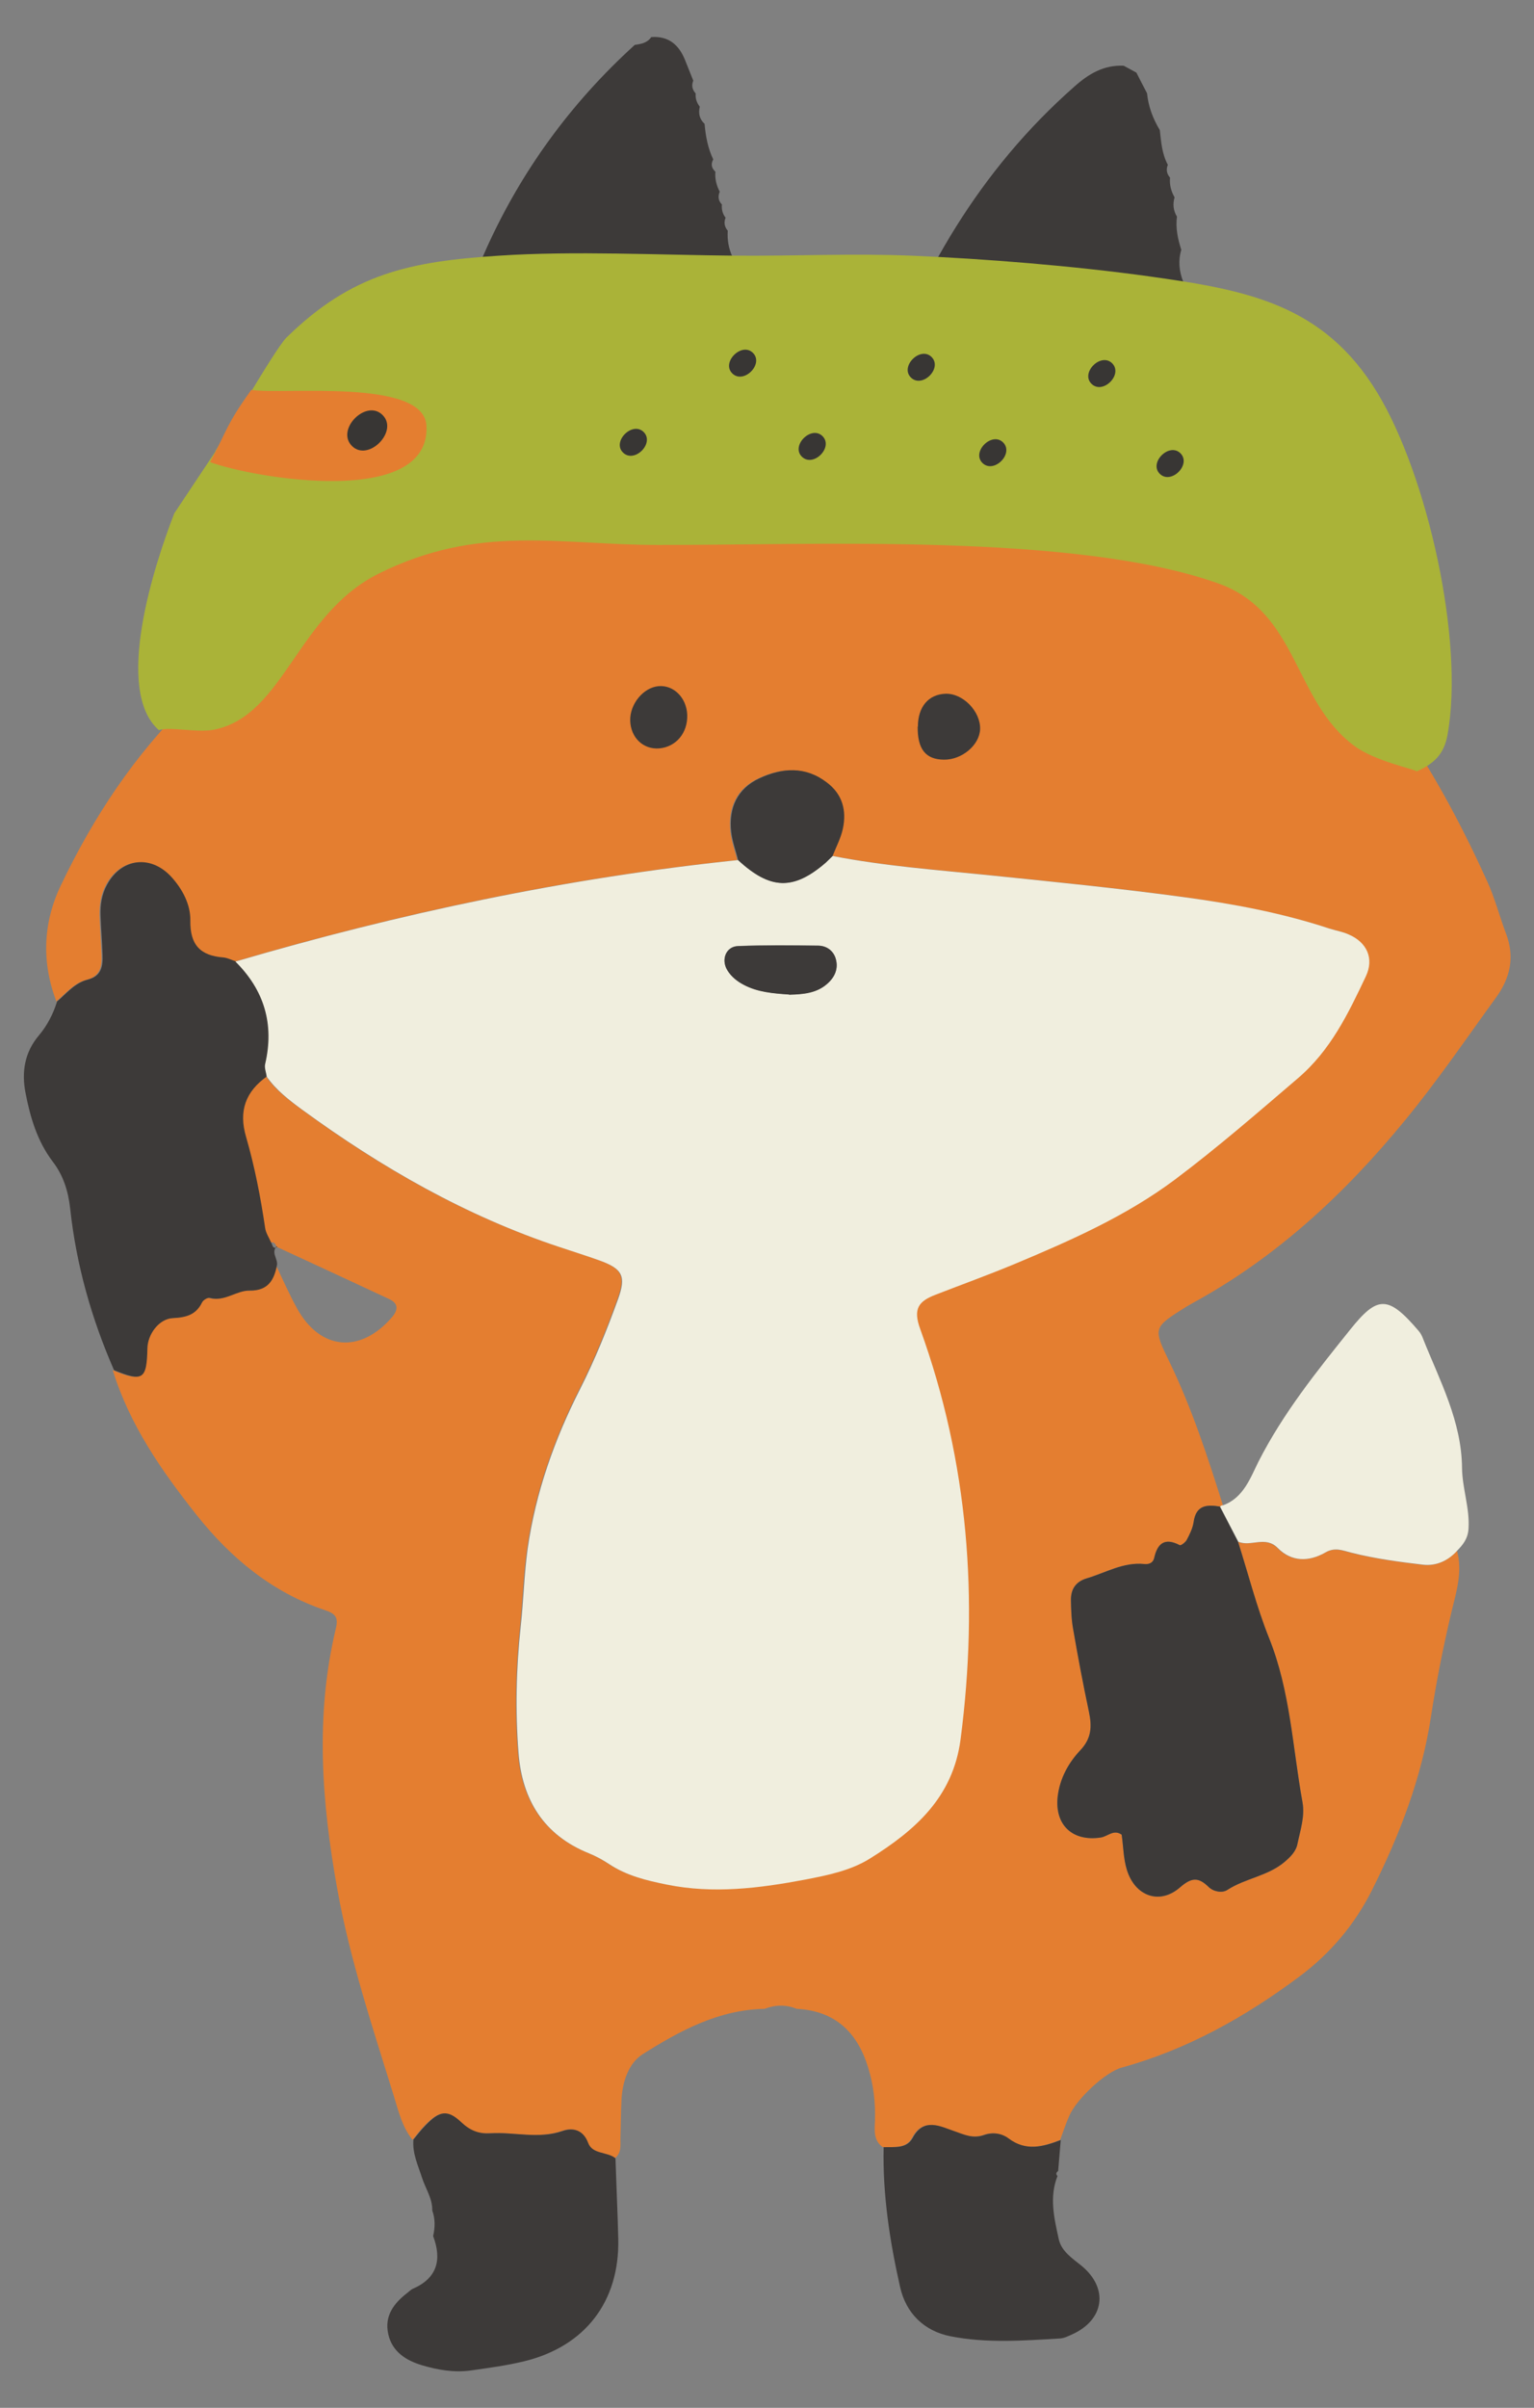
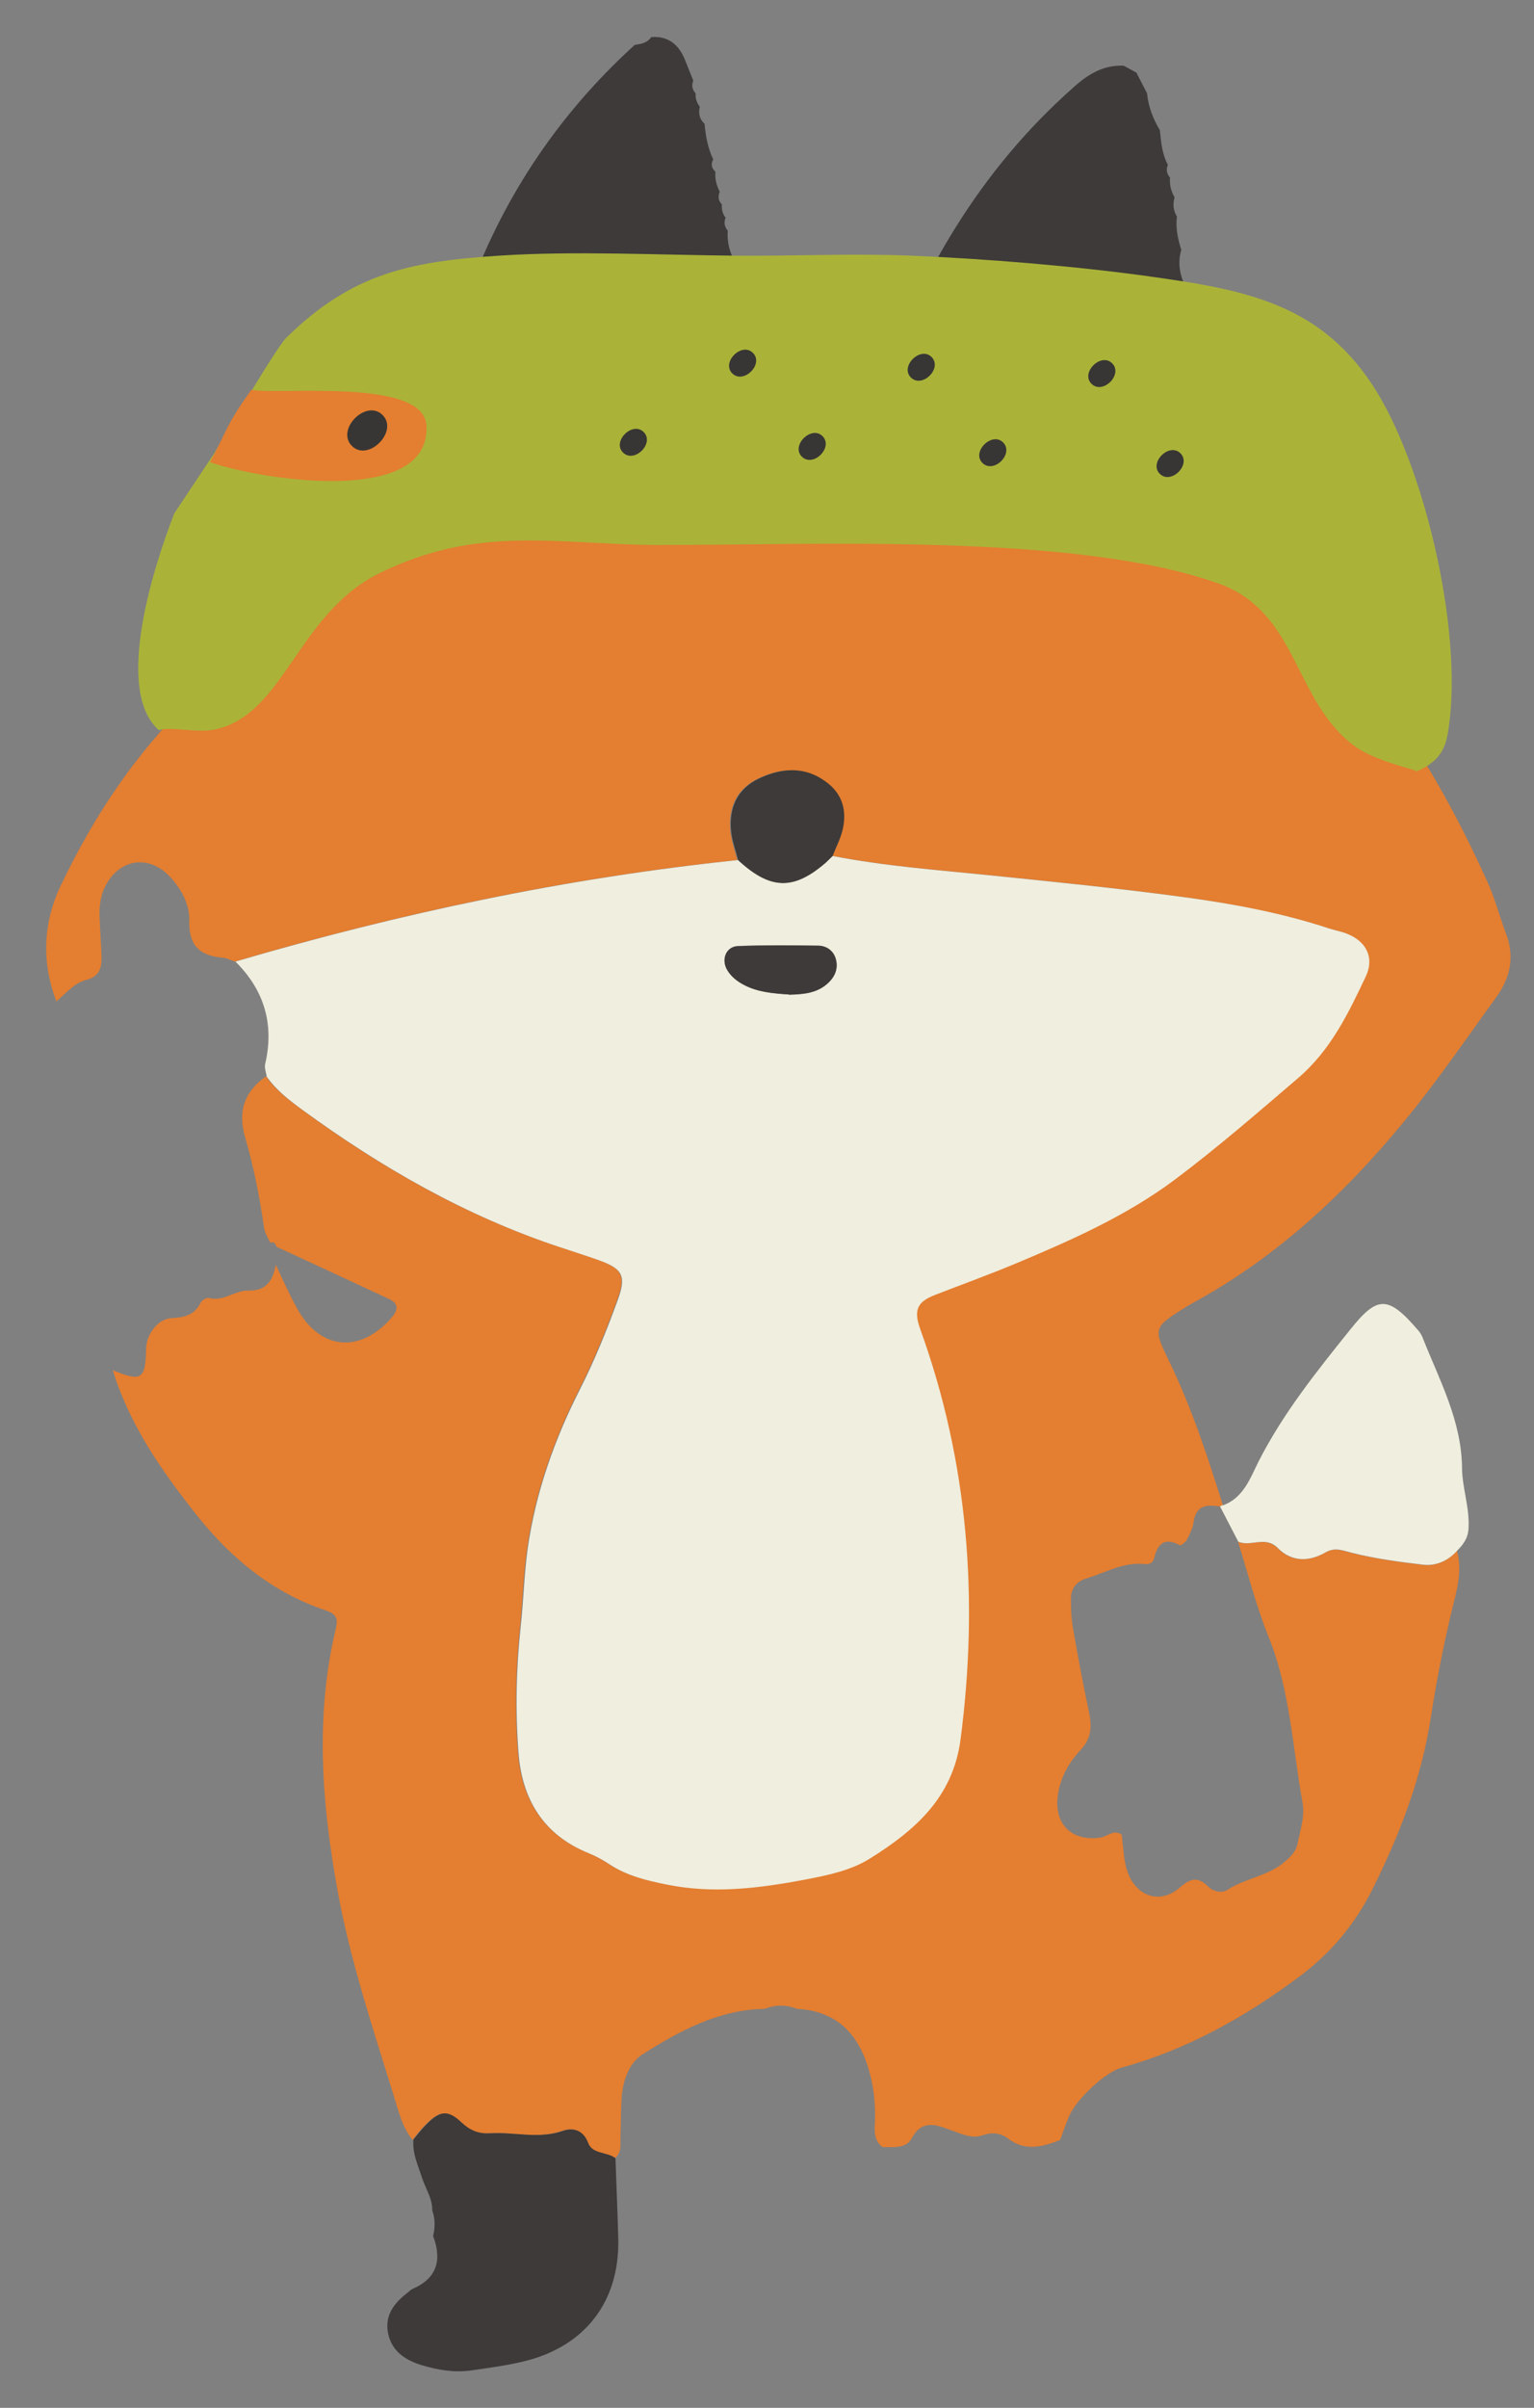
<svg xmlns="http://www.w3.org/2000/svg" id="_レイヤー_1" data-name="レイヤー 1" viewBox="0 0 70.76 111.03">
  <rect x="0" y="0" width="70.76" height="111.03" fill="#808080" stroke="none" />
  <defs>
    <style>
      .cls-1 {
        fill: #e47e30;
      }

      .cls-2 {
        fill: #383634;
      }

      .cls-3 {
        fill: #3d3a39;
      }

      .cls-4 {
        fill: #aab338;
      }

      .cls-5 {
        fill: #f0eede;
      }
    </style>
  </defs>
  <path class="cls-1" d="M2.61,46.2c-.7-1.81-.63-3.64.19-5.36,1.51-3.17,3.42-6.06,5.96-8.53,2.68-2.6,5.25-5.32,7.99-7.87.84-.78,1.71-1.52,2.84-1.88.34,1.07.47,1.16,1.42,1.01.2-.03.39-.09.58-.14,3.76-1.03,7.33-2.65,11.11-3.62.93-.24,1.46-.82,1.49-1.81,2.09.04,4.18.07,6.27.11l.06.06c0,.15,0,.3.03.45.15,1.33.15,1.36,1.44,1.69.86.22,1.78.28,2.61.59,2.51.95,5.15,1.51,7.6,2.65.35.17.76.22,1.13.35.75.27,1.25-.02,1.57-.7,1.5.7,2.4,2.07,3.51,3.2.42.43.79.91,1.23,1.31,4.02,3.61,6.77,8.09,8.97,12.95.35.77.56,1.6.86,2.39.41,1.08.2,2.04-.47,2.96-1.38,1.9-2.7,3.84-4.19,5.65-2.78,3.39-5.94,6.33-9.82,8.44-.09.05-.17.1-.26.15-1.56.98-1.55.97-.77,2.58,1.02,2.12,1.75,4.35,2.45,6.58-.06,0-.1.02-.14.06-.6-.1-1.1-.07-1.21.71-.04.29-.18.57-.32.83-.06.11-.27.27-.32.24-.68-.36-1.02-.09-1.18.59-.05.23-.23.31-.45.28-.97-.1-1.78.39-2.66.66-.51.15-.74.49-.73.99,0,.45.02.9.1,1.34.22,1.28.46,2.55.73,3.82.14.67.13,1.23-.4,1.78-.54.58-.94,1.3-1.04,2.12-.16,1.32.68,2.1,1.99,1.9.31-.05.59-.39.96-.13.08.55.08,1.11.24,1.62.37,1.21,1.51,1.63,2.44.82.55-.48.86-.49,1.34-.02.22.21.62.28.85.13.83-.54,1.87-.64,2.64-1.29.27-.23.53-.48.6-.84.13-.63.35-1.27.23-1.92-.46-2.54-.57-5.15-1.55-7.59-.58-1.43-.96-2.94-1.42-4.41.58.24,1.25-.29,1.82.29.63.64,1.44.64,2.19.21.45-.26.78-.1,1.22.01,1.08.27,2.19.42,3.29.55.61.07,1.16-.18,1.58-.65.26.96-.03,1.89-.25,2.79-.38,1.6-.7,3.21-.95,4.84-.43,2.84-1.45,5.48-2.73,8.03-.8,1.59-1.92,2.91-3.34,3.97-2.49,1.86-5.18,3.37-8.2,4.2-.74.2-2.08,1.44-2.42,2.23-.16.36-.28.74-.42,1.11-.81.31-1.61.54-2.4-.07-.33-.25-.75-.3-1.14-.16-.52.18-.91-.02-1.4-.19-.59-.2-1.38-.64-1.89.32-.28.52-.86.41-1.35.43-.43-.31-.38-.77-.36-1.21.03-.85-.07-1.68-.32-2.48-.5-1.62-1.53-2.6-3.29-2.69-.49-.2-.99-.19-1.48,0-2.12.04-3.91,1.01-5.62,2.09-.64.4-.93,1.24-.98,2.06-.03.59-.03,1.19-.05,1.78-.01.34.07.7-.26.96-.38-.31-1.06-.17-1.26-.71-.23-.61-.71-.71-1.17-.55-1.12.39-2.23.04-3.34.11-.51.03-.91-.1-1.33-.5-.65-.61-1.02-.52-1.65.12-.21.21-.39.45-.58.68-.49-.6-.65-1.34-.87-2.04-.97-3.14-2.02-6.27-2.6-9.51-.72-3.99-1.03-8.01-.07-12.02.13-.52-.02-.69-.49-.85-2.44-.82-4.35-2.4-5.93-4.39-1.61-2.03-3.09-4.15-3.87-6.68,1.33.55,1.51.43,1.54-1,.01-.65.54-1.37,1.18-1.4.61-.03,1.06-.15,1.34-.72.05-.11.27-.23.36-.21.68.19,1.22-.36,1.85-.34.84.02,1.12-.49,1.25-1.19.32.67.62,1.36.98,2.01,1.07,1.94,2.92,2.1,4.38.41.29-.34.3-.63-.11-.83-1.75-.82-3.51-1.63-5.26-2.44l.04.02c-.04-.15-.12-.24-.29-.19-.1-.23-.24-.44-.28-.68-.2-1.42-.48-2.83-.88-4.2-.34-1.19-.02-2.09.97-2.79.43.63,1.04,1.09,1.64,1.53,3.65,2.67,7.54,4.9,11.86,6.33.62.2,1.24.4,1.85.62,1.08.39,1.25.73.86,1.79-.51,1.41-1.07,2.8-1.75,4.14-1.18,2.33-2.05,4.78-2.42,7.37-.17,1.19-.2,2.39-.32,3.58-.21,1.95-.25,3.9-.1,5.84.17,2.15,1.17,3.78,3.25,4.62.32.13.63.3.92.49.81.54,1.73.76,2.66.95,2.15.43,4.28.17,6.4-.23,1.03-.2,2.08-.41,2.98-.97,2.08-1.29,3.83-2.82,4.18-5.5.84-6.46.35-12.77-1.86-18.91-.34-.95-.07-1.29.71-1.59,1.21-.46,2.44-.9,3.63-1.41,2.58-1.09,5.15-2.21,7.41-3.9,1.96-1.47,3.81-3.08,5.67-4.67,1.51-1.29,2.33-2.98,3.13-4.69.39-.84.04-1.58-.81-1.95-.27-.12-.58-.17-.86-.26-2.19-.71-4.42-1.13-6.71-1.45-3.02-.41-6.05-.71-9.08-1.02-2.39-.24-4.78-.42-7.14-.88.16-.42.38-.82.47-1.25.18-.84-.02-1.59-.74-2.13-.99-.75-2.06-.68-3.11-.19-1.02.48-1.42,1.37-1.3,2.47.05.44.21.87.32,1.3-7.88.81-15.59,2.45-23.18,4.68-.19-.06-.37-.17-.57-.18-1.06-.09-1.56-.57-1.53-1.71.02-.73-.35-1.44-.88-2.01-.95-1.03-2.3-.86-2.96.36-.25.46-.31.94-.3,1.44.02.6.07,1.19.09,1.79.02.52-.04.98-.68,1.15-.6.15-.98.65-1.44,1.03Z" />
  <path class="cls-3" d="M34.2,18.01c-.03.99-.56,1.57-1.49,1.81-3.78.96-7.35,2.59-11.11,3.62-.19.05-.39.11-.58.14-.95.16-1.08.06-1.42-1.01.79-7.98,3.63-15,9.68-20.5.29-.04.58-.09.76-.36.8-.06,1.28.36,1.56,1.06.13.32.25.63.38.95-.09.22-.05.41.11.59-.02.23.05.43.19.61-.07.3-.02.57.22.79.05.57.15,1.12.4,1.64-.12.22-.08.4.1.57-.03.33.05.63.2.92-.09.22-.07.41.1.59-.02.23.03.43.17.61-.09.22-.05.42.1.6-.03.42.04.82.22,1.21-.08.41-.1.81.12,1.19.07.71.14,1.43.22,2.14-.1.49-.11.98.07,1.46-.09.47-.05.93.03,1.39Z" />
  <path class="cls-3" d="M54.9,23.2c-.33.68-.82.97-1.57.7-.37-.13-.78-.19-1.13-.35-2.44-1.14-5.09-1.7-7.6-2.65-.82-.31-1.74-.36-2.61-.59-1.29-.34-1.3-.36-1.44-1.69-.02-.15-.02-.3-.03-.45h-.06s.04-.07.04-.07c1.89-5.42,4.69-10.26,9.05-14.1.66-.59,1.36-1.01,2.28-.97.2.11.4.21.59.32.16.32.33.64.49.95.06.61.27,1.17.59,1.7.06.55.1,1.1.37,1.6-.09.22-.05.42.1.59-.03.33.05.63.21.91-.09.31-.06.61.11.89-.07.53.04,1.03.2,1.53-.15.5-.1.99.09,1.47.03,1.51-.11,3.04.22,4.53-.08.6-.12,1.19.06,1.77-.13,1.3,0,2.59.04,3.88Z" />
-   <path class="cls-3" d="M2.61,46.2c.45-.38.84-.88,1.44-1.03.64-.16.7-.63.68-1.15-.02-.6-.07-1.19-.09-1.79-.02-.5.05-.99.3-1.44.66-1.22,2.01-1.39,2.96-.36.52.57.89,1.28.88,2.01-.02,1.14.47,1.63,1.53,1.71.19.02.38.12.57.18,1.33,1.33,1.8,2.89,1.37,4.73-.04.17.04.38.07.57-.99.7-1.32,1.6-.97,2.79.4,1.38.67,2.78.88,4.2.03.23.18.45.28.68.07.11.06.33.29.19l-.04-.02c-.26.29.05.56.02.85-.13.7-.41,1.2-1.25,1.19-.63-.01-1.17.53-1.85.34-.1-.03-.31.1-.36.21-.28.57-.73.69-1.34.72-.65.03-1.17.75-1.18,1.4-.03,1.43-.21,1.55-1.54,1-1.04-2.38-1.74-4.85-2.02-7.43-.09-.83-.32-1.55-.81-2.19-.71-.94-1.03-2.02-1.25-3.15-.19-.97-.05-1.88.61-2.66.39-.46.66-.99.84-1.56Z" />
  <path class="cls-3" d="M19.06,98.67c.19-.23.37-.47.58-.68.63-.65,1-.74,1.65-.12.42.39.82.53,1.33.5,1.11-.07,2.22.28,3.34-.11.46-.16.94-.06,1.17.55.2.54.88.4,1.26.71.04,1.24.1,2.49.13,3.73.06,2.87-1.52,4.94-4.33,5.63-.82.2-1.66.31-2.5.43-.75.1-1.5-.03-2.21-.24-.74-.22-1.39-.62-1.57-1.44-.19-.84.26-1.43.89-1.91.08-.06.15-.14.24-.18,1.13-.49,1.35-1.34.94-2.43.09-.4.1-.79-.04-1.18.01-.57-.32-1.02-.48-1.53-.18-.56-.44-1.1-.39-1.72Z" />
  <path class="cls-5" d="M67.22,71.5c-.42.47-.97.72-1.58.65-1.11-.13-2.22-.28-3.29-.55-.44-.11-.77-.27-1.22-.01-.75.43-1.55.44-2.19-.21-.57-.58-1.24-.04-1.82-.29-.28-.54-.56-1.08-.84-1.62.04-.04.08-.06.14-.06.94-.34,1.26-1.27,1.63-2.01,1.14-2.24,2.69-4.17,4.24-6.1,1.25-1.56,1.74-1.58,3.14.06.1.11.17.25.22.39.77,1.93,1.77,3.78,1.79,5.94.01.94.36,1.84.3,2.8-.03.46-.25.73-.52,1.01Z" />
-   <path class="cls-3" d="M40.75,99.01c.49-.02,1.07.09,1.35-.43.51-.96,1.3-.52,1.89-.32.49.17.88.37,1.4.19.39-.14.81-.09,1.14.16.8.6,1.59.38,2.4.07-.04.48-.08.95-.12,1.43-.1.07-.11.15-.03.23-.39.98-.15,1.96.06,2.92.13.56.62.87,1.05,1.22,1.26,1.04,1.05,2.49-.43,3.16-.18.08-.37.18-.56.19-1.69.1-3.38.23-5.05-.1-1.23-.24-2.06-1.07-2.33-2.27-.48-2.12-.81-4.27-.76-6.46Z" />
  <path class="cls-5" d="M12.3,49.64c-.02-.19-.11-.39-.07-.57.43-1.84-.04-3.41-1.37-4.73,7.59-2.23,15.3-3.86,23.18-4.68,1.48,1.37,2.55,1.4,4.04.12.11-.1.22-.21.32-.31,2.36.46,4.75.64,7.14.88,3.03.31,6.06.61,9.08,1.02,2.29.31,4.53.73,6.71,1.45.28.09.59.14.86.26.86.36,1.21,1.11.81,1.95-.81,1.71-1.62,3.4-3.13,4.69-1.86,1.59-3.71,3.2-5.67,4.67-2.26,1.69-4.83,2.82-7.41,3.9-1.2.5-2.42.94-3.63,1.41-.78.3-1.06.64-.71,1.59,2.22,6.14,2.7,12.45,1.86,18.91-.35,2.68-2.1,4.2-4.18,5.5-.9.56-1.95.77-2.98.97-2.12.4-4.25.67-6.4.23-.94-.19-1.85-.41-2.66-.95-.29-.19-.6-.36-.92-.49-2.09-.84-3.08-2.47-3.25-4.62-.15-1.94-.11-3.9.1-5.84.13-1.19.16-2.4.32-3.58.37-2.6,1.24-5.05,2.42-7.37.68-1.34,1.24-2.73,1.75-4.14.38-1.06.22-1.4-.86-1.79-.61-.22-1.23-.41-1.85-.62-4.31-1.43-8.2-3.66-11.86-6.33-.6-.44-1.2-.9-1.64-1.53ZM36.4,45.86c.63-.03,1.33-.05,1.86-.6.3-.31.41-.69.28-1.09-.12-.36-.43-.56-.8-.57-1.23-.01-2.47-.03-3.7.02-.55.02-.79.62-.49,1.11.18.3.46.52.77.68.63.33,1.32.39,2.08.44Z" />
-   <path class="cls-3" d="M56.27,69.48c.28.54.56,1.08.84,1.62.47,1.47.85,2.98,1.42,4.41.99,2.45,1.09,5.05,1.55,7.59.12.65-.1,1.29-.23,1.92-.07.36-.33.61-.6.84-.77.65-1.81.75-2.64,1.29-.23.15-.63.08-.85-.13-.48-.47-.79-.46-1.34.02-.94.81-2.07.39-2.44-.82-.16-.51-.16-1.07-.24-1.62-.37-.26-.64.08-.96.13-1.31.2-2.14-.58-1.99-1.9.1-.82.49-1.54,1.04-2.12.53-.56.54-1.11.4-1.78-.27-1.27-.51-2.54-.73-3.82-.08-.44-.09-.89-.1-1.34,0-.5.23-.84.73-.99.88-.26,1.69-.76,2.66-.66.22.02.4-.06.45-.28.15-.68.49-.95,1.18-.59.05.03.26-.13.32-.24.14-.26.28-.55.32-.83.11-.78.61-.81,1.21-.71Z" />
  <path class="cls-3" d="M38.41,39.47c-.11.1-.21.21-.32.31-1.49,1.29-2.56,1.25-4.04-.12-.11-.43-.27-.86-.32-1.3-.12-1.1.27-1.99,1.3-2.47,1.05-.49,2.12-.57,3.11.19.72.54.92,1.29.74,2.13-.09.43-.31.84-.47,1.25Z" />
-   <path class="cls-3" d="M42.34,33.51c0-.92.49-1.49,1.27-1.52.81-.03,1.63.82,1.6,1.64-.03.73-.84,1.41-1.67,1.4-.84-.01-1.22-.48-1.21-1.52Z" />
-   <path class="cls-3" d="M31.7,32.96c.03.83-.51,1.48-1.29,1.55-.74.06-1.32-.5-1.34-1.28-.02-.77.61-1.53,1.31-1.59.7-.06,1.29.54,1.32,1.32Z" />
  <path class="cls-3" d="M36.4,45.86c-.75-.05-1.45-.11-2.08-.44-.31-.16-.59-.38-.77-.68-.3-.49-.06-1.09.49-1.11,1.23-.05,2.47-.04,3.7-.02.37,0,.68.21.8.57.13.41.02.78-.28,1.09-.53.55-1.23.58-1.86.6Z" />
  <g>
    <path class="cls-4" d="M9.93,20.8c.14-.16,2.75-4.71,3.28-5.23,3.02-2.96,5.68-3.51,9.8-3.78,3.46-.23,7.42-.03,10.94,0,2.68.02,5.41-.11,8.09,0,3.38.14,7.47.47,10.94.95,4.5.63,8.06,1.26,10.56,5.38,2.3,3.8,4.02,11.43,3.23,15.77-.16.89-.63,1.33-1.42,1.68-.11-.11-1.93-.47-2.87-1.17-2.83-2.09-2.58-6.18-6.29-7.5-6.59-2.34-18.61-1.76-25.81-1.77-4.59,0-8.29-.98-12.91,1.32-3.76,1.87-4.35,6.51-7.56,7.19-.79.17-2.07-.15-2.58.03-2.11-1.85-.19-7.69.71-10l1.91-2.87" />
    <path class="cls-1" d="M9.69,21.31c.79-1.46.72-1.69,1.9-3.33,1.52.23,7.97-.55,8.08,1.65.2,3.82-7.96,2.42-9.98,1.68Z" />
    <path class="cls-2" d="M29.69,19.92c.52.52-.43,1.46-.95.95s.43-1.46.95-.95Z" />
    <path class="cls-2" d="M37.94,20.11c.52.52-.43,1.46-.95.95s.43-1.46.95-.95Z" />
    <path class="cls-2" d="M46.27,20.4c.52.52-.43,1.46-.95.95s.43-1.46.95-.95Z" />
    <path class="cls-2" d="M34.73,16.27c.52.52-.43,1.46-.95.95s.43-1.46.95-.95Z" />
    <path class="cls-2" d="M42.97,16.46c.52.52-.43,1.46-.95.95s.43-1.46.95-.95Z" />
    <path class="cls-2" d="M51.3,16.75c.52.52-.43,1.46-.95.95s.43-1.46.95-.95Z" />
    <path class="cls-2" d="M54.45,20.9c.52.52-.43,1.46-.95.95s.43-1.46.95-.95Z" />
    <path class="cls-2" d="M17.65,19.14c.75.75-.67,2.18-1.42,1.42s.67-2.18,1.42-1.42Z" />
  </g>
</svg>